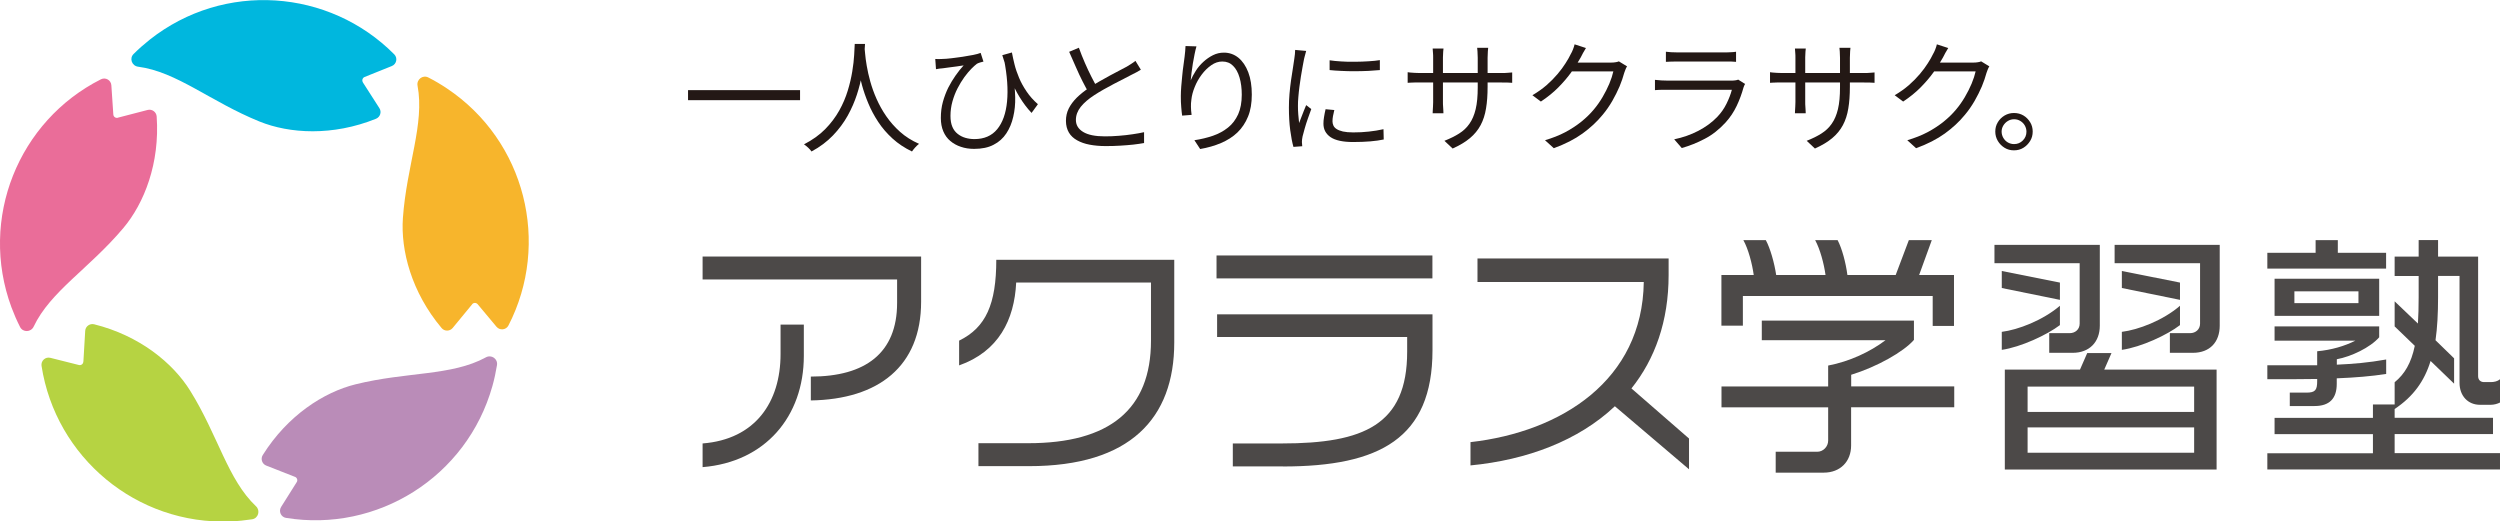
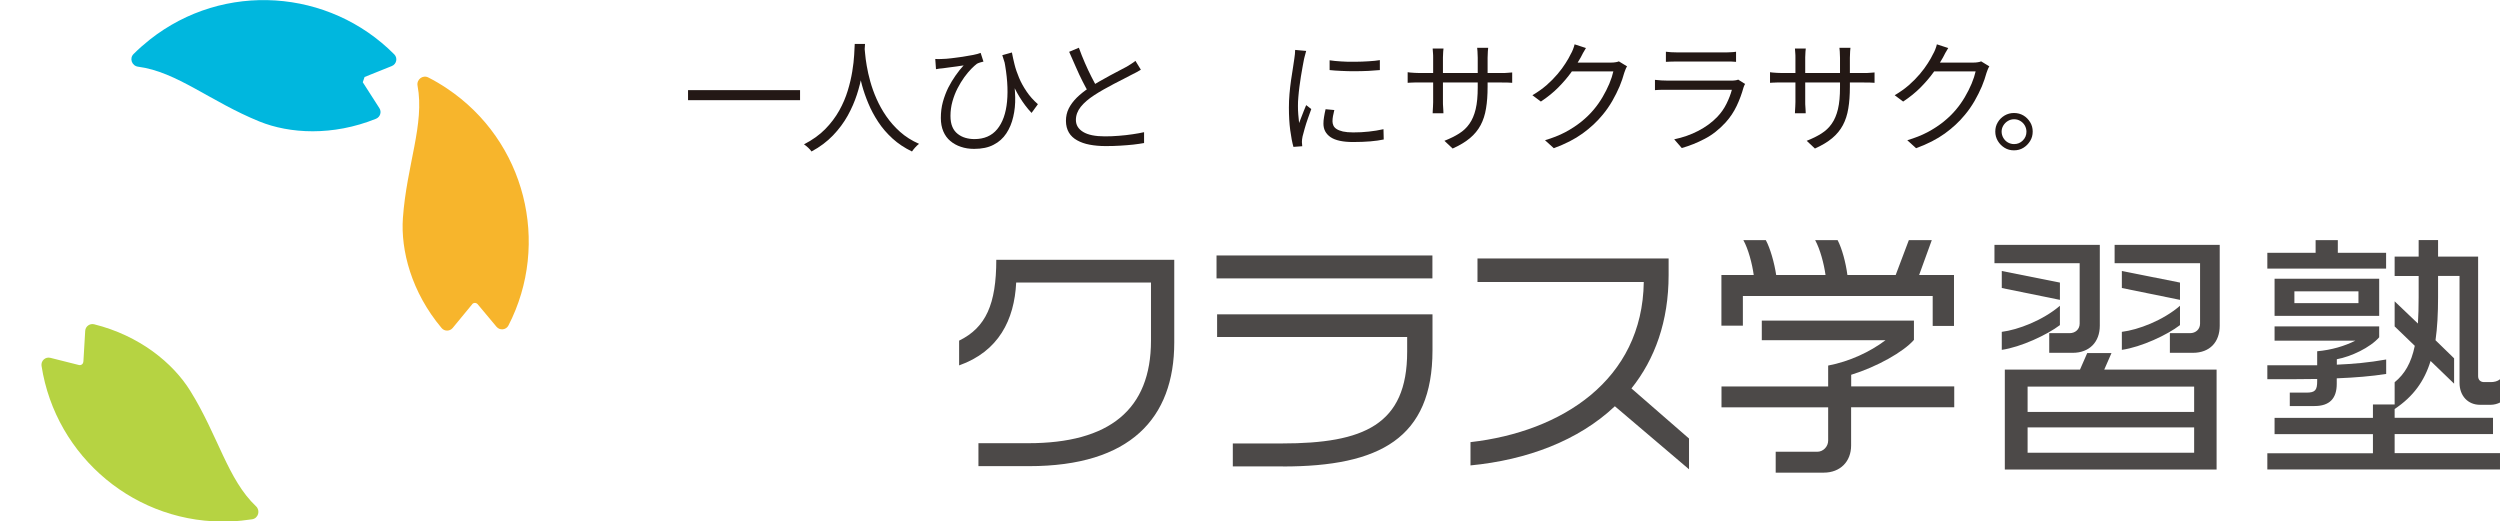
<svg xmlns="http://www.w3.org/2000/svg" id="_レイヤー_1" data-name="レイヤー 1" viewBox="0 0 303.98 63.41">
  <defs>
    <style>
      .cls-1 {
        fill: #231815;
      }

      .cls-1, .cls-2, .cls-3, .cls-4, .cls-5, .cls-6, .cls-7 {
        stroke-width: 0px;
      }

      .cls-2 {
        fill: #b6d342;
      }

      .cls-3 {
        fill: #ea6d99;
      }

      .cls-4 {
        fill: #f7b52c;
      }

      .cls-5 {
        fill: #ba8cb8;
      }

      .cls-6 {
        fill: #00b7de;
      }

      .cls-7 {
        fill: #4c4948;
      }
    </style>
  </defs>
  <g>
-     <path class="cls-7" d="M98.59,48.68v-2.89c6.63,0,10.49-2.86,10.49-8.95v-2.86h-23.65v-2.79h26.57v5.5c0,7.85-5.18,11.87-13.41,12ZM85.43,56.81v-2.89c6.41-.5,9.48-5.02,9.48-10.87v-3.58h2.83v3.8c0,7.38-4.71,12.91-12.31,13.53Z" />
    <path class="cls-7" d="M125.12,56.68h-6.15v-2.79h6.06c9.86,0,14.92-4.08,14.92-12.47v-7.07h-16.39c-.22,4.55-2.14,8.38-6.94,10.08v-3.01c3.27-1.6,4.52-4.46,4.52-9.83h21.64v10.05c0,9.23-5.37,15.04-17.65,15.04Z" />
    <path class="cls-7" d="M147.92,33.85v-2.79h26.25v2.79h-26.25ZM155.99,56.71h-6.09v-2.79h5.97c9.95,0,15.23-2.26,15.23-11.15v-1.79h-23.11v-2.76h26.19v4.37c0,10.71-6.44,14.13-18.18,14.13Z" />
    <path class="cls-7" d="M196.35,49.4c-4.43,4.18-10.68,6.53-17.55,7.19v-2.83c11.08-1.26,20.91-7.54,21.07-19.47h-20.22v-2.86h23.24v2.01c0,5.62-1.66,10.21-4.52,13.79l7,6.09v3.74l-9.01-7.66Z" />
    <path class="cls-7" d="M235,39.63v-3.64h-23.08v3.61h-2.61v-6.16h3.93c-.19-1.38-.66-3.17-1.26-4.24h2.73c.53.97,1.04,2.76,1.26,4.24h6c-.19-1.38-.66-3.14-1.26-4.24h2.73c.53,1,1,2.76,1.19,4.24h5.87l1.6-4.24h2.79l-1.54,4.24h4.24v6.19h-2.61ZM225.08,49.52v4.65c0,1.95-1.32,3.3-3.33,3.3h-5.84v-2.54h5.06c.72,0,1.32-.63,1.32-1.35v-4.05h-12.97v-2.54h12.97v-2.54c2.61-.5,5.09-1.66,6.97-3.08h-15.04v-2.39h18.5v2.35c-1.26,1.45-4.49,3.27-7.63,4.24v1.41h12.53v2.54h-12.53Z" />
    <path class="cls-7" d="M252.03,42.9h-2.86v-2.39h2.48c.69,0,1.22-.47,1.22-1.16v-7.35h-10.36v-2.23h12.81v9.83c0,1.98-1.26,3.3-3.3,3.3ZM243.4,35.02v-2.07l7.07,1.41v2.1l-7.07-1.44ZM243.4,42.55v-2.2c1.98-.25,4.96-1.38,7.07-3.17v2.35c-1.57,1.19-4.74,2.67-7.07,3.01ZM243.77,57.09v-12.15h9.14l.88-2.01h2.95l-.88,2.01h13.66v12.15h-25.75ZM266.79,47.01h-20.25v3.08h20.25v-3.08ZM266.79,51.97h-20.25v3.08h20.25v-3.08ZM266.63,42.9h-2.79v-2.39h2.45c.69,0,1.22-.47,1.22-1.16v-7.35h-10.39v-2.23h12.78v9.83c0,1.98-1.19,3.3-3.27,3.3ZM258,35.02v-2.07l7.07,1.41v2.1l-7.07-1.44ZM258,42.55v-2.2c2.01-.25,4.99-1.38,7.07-3.17v2.35c-1.54,1.19-4.71,2.67-7.07,3.01Z" />
    <path class="cls-7" d="M275.69,57.09v-1.98h12.84v-2.32h-11.96v-1.98h11.96v-1.63h2.64v-2.7c1.22-1,2.01-2.32,2.45-4.43l-2.45-2.36v-3.05l2.83,2.7c.06-.94.09-2.01.09-3.17v-2.61h-2.92v-2.36h2.92v-2.01h2.36v2.01h4.87v14.54c0,.47.31.72.72.72h.82c.41,0,.82-.09,1.13-.35v2.83c-.31.16-.72.28-1.13.28h-1.32c-1.44,0-2.48-1.07-2.48-2.67v-13h-2.61v2.61c0,1.95-.09,3.67-.31,5.21l2.26,2.2v3.08l-2.86-2.76c-.75,2.45-2.1,4.33-4.37,5.84v1.07h11.96v1.98h-11.96v2.32h12.81v1.98h-28.29ZM275.69,32.66v-1.92h5.87v-1.54h2.7v1.54h5.87v1.92h-14.45ZM284.13,46.01v.66c0,1.79-.88,2.7-2.7,2.7h-3.01v-1.63h2.01c1.1,0,1.32-.31,1.32-1.41v-.25c-1.76.03-3.77.03-6.06.03v-1.7h6.06v-1.7c1.76-.16,3.33-.63,4.65-1.29h-9.83v-1.73h12.72v1.32c-1.1,1.26-3.42,2.35-5.15,2.67v.66c2.01-.09,3.89-.25,6-.63v1.76c-1.82.28-3.74.44-6,.53ZM276.57,38.41v-4.52h12.72v4.52h-12.72ZM286.77,35.42h-7.79v1.44h7.79v-1.44Z" />
  </g>
  <g>
    <path class="cls-1" d="M83.66,10.96h13.62v1.22h-13.62v-1.22Z" />
    <path class="cls-1" d="M103.93,5.34h1.25c-.02.39-.05.9-.1,1.53-.05.63-.14,1.35-.27,2.15s-.34,1.63-.62,2.49c-.28.86-.65,1.71-1.12,2.56-.47.84-1.06,1.64-1.78,2.39-.72.75-1.59,1.41-2.62,1.96-.09-.14-.22-.29-.39-.45-.17-.16-.34-.3-.52-.42,1.02-.53,1.88-1.14,2.57-1.84s1.26-1.46,1.71-2.26c.45-.8.79-1.61,1.04-2.43.25-.82.43-1.6.55-2.34.12-.74.2-1.41.23-1.99s.06-1.03.07-1.36ZM105.12,5.64c0,.17.03.46.07.87.03.41.1.91.2,1.5s.24,1.22.43,1.9c.19.68.44,1.39.76,2.11s.71,1.43,1.18,2.11c.47.68,1.03,1.32,1.68,1.9s1.42,1.07,2.31,1.46c-.17.13-.33.28-.48.45-.15.17-.28.33-.38.48-.89-.43-1.68-.95-2.36-1.57-.68-.62-1.26-1.29-1.74-2.02-.48-.73-.88-1.47-1.2-2.24-.32-.76-.58-1.51-.78-2.24-.2-.73-.35-1.41-.45-2.04-.1-.63-.17-1.17-.21-1.62-.04-.45-.06-.78-.07-.97l1.06-.09Z" />
    <path class="cls-1" d="M113.75,7.17c.23.02.49.02.79,0,.34,0,.73-.04,1.17-.09.45-.05.9-.11,1.35-.18s.88-.14,1.27-.22c.39-.08.7-.16.91-.25l.34,1.06c-.1.02-.23.05-.39.1-.16.05-.29.1-.4.16-.19.14-.42.35-.69.62-.27.28-.56.62-.85,1.02s-.56.85-.82,1.35-.46,1.03-.62,1.59c-.16.57-.24,1.16-.24,1.77,0,.53.08.97.23,1.32.15.36.37.64.65.86.28.22.59.38.94.48.35.1.71.15,1.09.15,1.19,0,2.11-.4,2.77-1.2s1.06-1.92,1.2-3.37c.14-1.45.02-3.14-.36-5.09l1.1,2.02c.15.84.23,1.69.25,2.54.02.85-.06,1.65-.24,2.4-.17.75-.45,1.42-.84,2.01-.39.59-.9,1.05-1.55,1.38-.64.34-1.43.5-2.36.5-.58,0-1.12-.08-1.61-.25-.49-.16-.92-.4-1.29-.71-.37-.31-.65-.7-.85-1.17-.2-.47-.3-1.01-.3-1.63,0-.69.08-1.35.25-1.96.17-.61.39-1.19.65-1.72.27-.53.57-1.02.89-1.48s.65-.87.98-1.23c-.26.04-.55.08-.87.13-.32.04-.63.08-.93.12-.3.04-.54.07-.73.1-.14.01-.27.03-.41.04-.13.02-.28.04-.42.07l-.09-1.25ZM123.04,6.38c.08.45.19.93.32,1.46.13.53.32,1.07.55,1.62.23.56.54,1.11.91,1.66.37.55.83,1.07,1.38,1.55l-.77,1.06c-.55-.58-1.03-1.23-1.46-1.93s-.81-1.47-1.15-2.31c-.34-.84-.65-1.77-.95-2.78l1.17-.33Z" />
    <path class="cls-1" d="M138.7,8.49c-.17.11-.35.21-.54.31-.19.1-.39.2-.61.31-.25.14-.56.3-.92.48-.37.18-.76.38-1.17.6-.42.22-.83.45-1.25.68s-.81.48-1.17.71c-.69.45-1.24.92-1.63,1.41s-.59,1.03-.59,1.59c0,.62.29,1.1.88,1.46.59.36,1.47.54,2.64.54.55,0,1.11-.02,1.7-.07.58-.04,1.15-.11,1.69-.19.54-.08,1-.16,1.38-.25v1.32c-.37.07-.8.13-1.3.19-.5.05-1.04.1-1.61.13-.58.04-1.17.05-1.78.05-.7,0-1.35-.06-1.93-.17-.59-.11-1.09-.29-1.52-.53-.43-.24-.77-.55-1-.94s-.36-.87-.36-1.42.11-1.05.34-1.51c.23-.46.56-.9.98-1.32.43-.42.93-.82,1.52-1.21.38-.26.78-.51,1.21-.75.43-.24.85-.48,1.27-.71s.81-.44,1.17-.62c.36-.19.67-.35.91-.48.21-.13.4-.25.56-.35s.33-.22.49-.35l.65,1.06ZM131.18,5.8c.23.63.47,1.25.74,1.86.26.6.53,1.17.8,1.7.27.53.52.99.75,1.4l-1.03.61c-.25-.41-.51-.89-.79-1.44-.28-.55-.56-1.14-.83-1.77-.28-.62-.55-1.24-.82-1.86l1.17-.49Z" />
-     <path class="cls-1" d="M145.48,5.64c-.08.28-.16.6-.23.96-.07.36-.14.74-.21,1.13-.06.39-.12.77-.16,1.12-.04.36-.08.66-.1.92.16-.38.37-.76.62-1.16s.56-.76.92-1.09.75-.6,1.17-.81.86-.31,1.33-.31c.66,0,1.25.21,1.76.62.51.42.91,1.01,1.2,1.77s.43,1.67.43,2.71-.15,1.93-.46,2.68c-.31.76-.74,1.4-1.29,1.93s-1.22.95-1.99,1.28-1.61.57-2.54.73l-.7-1.07c.8-.12,1.55-.3,2.25-.54.7-.24,1.31-.58,1.84-1,.53-.42.93-.96,1.23-1.61.29-.65.44-1.45.44-2.38,0-.78-.09-1.48-.27-2.09-.18-.61-.44-1.09-.79-1.43-.35-.35-.78-.52-1.31-.52-.47,0-.91.15-1.34.45-.43.3-.82.68-1.17,1.15s-.64.98-.85,1.52c-.22.54-.35,1.05-.4,1.54-.04.29-.06.57-.05.85,0,.28.03.61.08.98l-1.15.09c-.04-.28-.08-.62-.11-1.03-.04-.41-.05-.85-.05-1.34,0-.35.02-.74.05-1.17.03-.43.07-.87.12-1.31.04-.44.09-.87.15-1.27.05-.41.1-.76.14-1.06.03-.23.05-.45.07-.66.02-.21.03-.42.04-.62l1.31.04Z" />
    <path class="cls-1" d="M158.82,6.19c-.02.08-.05.18-.08.3-.04.12-.07.25-.1.37-.04.12-.06.23-.08.32-.05.28-.11.6-.18.96-.07.36-.14.75-.2,1.16-.06.41-.12.83-.18,1.25-.05.42-.1.83-.13,1.23-.04.4-.05.76-.05,1.1,0,.37.01.71.04,1.04s.06.67.1,1.04c.09-.23.18-.47.28-.73s.2-.51.3-.77c.1-.25.2-.48.28-.68l.62.48c-.13.36-.27.75-.42,1.17-.15.43-.28.83-.39,1.23-.11.39-.2.7-.25.93-.02.11-.04.23-.06.36-.02.13-.02.23-.02.31,0,.08.02.17.02.26,0,.09.01.18.02.26l-1.07.08c-.15-.53-.28-1.2-.39-2.03-.11-.83-.16-1.74-.16-2.74,0-.54.02-1.1.07-1.67.05-.57.11-1.12.19-1.67.08-.54.16-1.04.23-1.49.07-.45.13-.83.17-1.14.03-.18.05-.36.07-.54.02-.18.03-.35.03-.51l1.32.12ZM162.24,13.39c-.07.27-.12.51-.16.73s-.06.43-.06.64c0,.17.04.33.11.5.07.16.2.31.39.43.18.12.44.22.77.3.33.07.74.11,1.25.11.67,0,1.31-.03,1.9-.1.6-.06,1.19-.16,1.78-.29l.03,1.25c-.47.1-1.01.18-1.63.23s-1.32.08-2.09.08c-1.25,0-2.16-.2-2.74-.59-.58-.4-.87-.94-.87-1.64,0-.25.02-.51.07-.8.04-.28.11-.6.19-.96l1.07.1ZM161.66,7.33c.41.06.88.11,1.42.14.54.04,1.1.05,1.68.04s1.14-.02,1.67-.06c.53-.03.98-.08,1.35-.14v1.21c-.4.04-.86.07-1.39.1-.53.02-1.08.04-1.65.04s-1.12-.01-1.66-.04c-.54-.02-1.01-.06-1.41-.1v-1.19Z" />
    <path class="cls-1" d="M171.16,8.78s.15.02.3.04.34.03.56.04c.22.01.43.02.62.02h9.86c.33,0,.61,0,.85-.03s.41-.04.52-.04v1.26c-.09,0-.26-.02-.51-.03s-.54-.01-.86-.01h-9.86c-.21,0-.42,0-.62,0-.21,0-.39.01-.54.02-.15.01-.26.02-.32.02v-1.29ZM175.52,5.89c-.01.07-.02.2-.04.4s-.03.43-.03.68v5.44c0,.18,0,.36.02.56,0,.19.02.36.03.51,0,.14.01.24.01.29h-1.31s0-.14.01-.28c0-.14.02-.3.03-.5s.02-.38.02-.57v-5.44c0-.17,0-.35-.02-.54s-.02-.37-.04-.54h1.32ZM180.88,10.55c0,.99-.06,1.87-.19,2.63-.12.76-.34,1.44-.66,2.04s-.75,1.12-1.3,1.58-1.25.88-2.1,1.26l-1-.94c.68-.27,1.28-.56,1.78-.88.51-.32.93-.71,1.26-1.19.34-.48.59-1.07.76-1.78s.25-1.59.25-2.63v-3.61c0-.3-.01-.56-.03-.78-.02-.22-.03-.37-.04-.44h1.34c-.01.07-.02.22-.04.44-.02.22-.03.48-.03.78v3.52Z" />
    <path class="cls-1" d="M192.85,5.82c-.13.2-.25.41-.37.63-.12.22-.21.4-.28.54-.3.55-.67,1.13-1.12,1.76-.45.63-.98,1.25-1.59,1.87-.61.62-1.32,1.19-2.13,1.73l-1.03-.77c.64-.38,1.22-.79,1.73-1.23.51-.45.95-.9,1.33-1.35s.71-.89.97-1.31c.27-.42.48-.79.64-1.13.08-.13.17-.31.26-.54.09-.23.16-.44.2-.63l1.38.45ZM197.83,8.08c-.07.1-.13.23-.19.38-.06.15-.11.29-.15.41-.13.5-.32,1.04-.56,1.63-.25.59-.55,1.18-.89,1.78-.35.6-.74,1.17-1.19,1.7-.67.82-1.48,1.57-2.42,2.25-.94.68-2.1,1.28-3.5,1.79l-1.07-.97c.91-.27,1.73-.59,2.45-.97s1.37-.81,1.95-1.27c.58-.47,1.09-.96,1.53-1.49.39-.46.74-.96,1.06-1.5.32-.55.6-1.09.83-1.64.23-.55.39-1.05.49-1.5h-5.52l.48-1.07h4.74c.2,0,.38-.01.55-.04.17-.02.31-.06.42-.11l1,.61Z" />
    <path class="cls-1" d="M212.18,10.22c-.03.06-.07.13-.11.22-.04.08-.07.16-.08.22-.2.73-.47,1.47-.82,2.21-.35.74-.8,1.41-1.35,2.02-.78.85-1.63,1.52-2.54,1.99-.91.48-1.84.85-2.79,1.12l-.92-1.06c1.05-.22,2.03-.56,2.93-1.03.9-.47,1.67-1.03,2.31-1.7.46-.48.83-1.01,1.12-1.6s.51-1.15.65-1.69h-7.9c-.18,0-.4,0-.65,0-.26,0-.53.02-.8.04v-1.25c.28.03.54.05.79.07.25.01.47.02.67.02h7.84c.17,0,.33,0,.48-.03.15-.02.26-.05.34-.09l.85.54ZM202.56,6.29c.2.03.41.05.64.06.23.01.46.02.7.02h5.84c.24,0,.48,0,.71-.02.24,0,.45-.03.64-.06v1.23c-.18-.02-.39-.03-.63-.04-.24,0-.49,0-.74,0h-5.83c-.23,0-.46,0-.68.01-.23,0-.45.02-.65.03v-1.23Z" />
    <path class="cls-1" d="M215.22,8.78s.15.02.3.04.34.03.56.04c.22.01.43.02.62.02h9.86c.33,0,.61,0,.85-.03s.41-.04.52-.04v1.26c-.09,0-.26-.02-.51-.03s-.54-.01-.86-.01h-9.86c-.21,0-.42,0-.62,0-.21,0-.39.01-.54.02-.15.01-.26.02-.32.02v-1.29ZM219.57,5.89c-.01.07-.02.2-.04.4s-.03.43-.03.68v5.44c0,.18,0,.36.02.56,0,.19.02.36.03.51,0,.14.01.24.01.29h-1.31s0-.14.01-.28c0-.14.02-.3.03-.5s.02-.38.02-.57v-5.44c0-.17,0-.35-.02-.54s-.02-.37-.04-.54h1.32ZM224.93,10.55c0,.99-.06,1.87-.19,2.63-.12.76-.34,1.44-.66,2.04s-.75,1.12-1.3,1.58-1.25.88-2.1,1.26l-1-.94c.68-.27,1.28-.56,1.78-.88.51-.32.93-.71,1.26-1.19.34-.48.59-1.07.76-1.78s.25-1.59.25-2.63v-3.61c0-.3-.01-.56-.03-.78-.02-.22-.03-.37-.04-.44h1.34c-.01.07-.02.22-.04.44-.02.22-.03.48-.03.78v3.52Z" />
    <path class="cls-1" d="M236.9,5.82c-.13.2-.25.41-.37.63-.12.22-.21.4-.28.54-.3.55-.67,1.13-1.12,1.76-.45.63-.98,1.25-1.59,1.87-.61.62-1.32,1.19-2.13,1.73l-1.03-.77c.64-.38,1.22-.79,1.73-1.23.51-.45.95-.9,1.33-1.35s.71-.89.97-1.31c.27-.42.48-.79.64-1.13.08-.13.17-.31.26-.54.09-.23.16-.44.2-.63l1.38.45ZM241.88,8.08c-.07.1-.13.23-.19.38-.06.15-.11.29-.15.41-.13.5-.32,1.04-.56,1.63-.25.59-.55,1.18-.89,1.78-.35.6-.74,1.17-1.19,1.7-.67.82-1.48,1.57-2.42,2.25-.94.68-2.1,1.28-3.5,1.79l-1.07-.97c.91-.27,1.73-.59,2.45-.97s1.37-.81,1.95-1.27c.58-.47,1.09-.96,1.53-1.49.39-.46.74-.96,1.06-1.5.32-.55.6-1.09.83-1.64.23-.55.39-1.05.49-1.5h-5.52l.48-1.07h4.74c.2,0,.38-.01.55-.04.17-.02.31-.06.42-.11l1,.61Z" />
    <path class="cls-1" d="M244.88,13.74c.43,0,.81.1,1.15.3.34.2.61.48.82.82.21.34.31.72.31,1.14s-.1.8-.31,1.14c-.21.34-.48.62-.82.83-.34.21-.72.31-1.15.31s-.8-.1-1.14-.31c-.34-.21-.61-.48-.82-.83-.2-.34-.31-.72-.31-1.14s.1-.8.31-1.14c.2-.34.48-.61.83-.82.35-.2.72-.3,1.13-.3ZM244.9,17.52c.42,0,.77-.15,1.06-.44s.44-.65.44-1.06c0-.28-.07-.53-.2-.76-.13-.23-.31-.41-.54-.55-.23-.14-.48-.21-.76-.21s-.53.07-.76.21-.41.32-.55.55c-.14.23-.21.48-.21.74s.07.53.21.77c.14.23.32.42.55.55s.48.2.76.2Z" />
  </g>
  <g>
-     <path class="cls-3" d="M14.33,14.31l3.62-.94c.53-.14,1.06.24,1.1.79.4,5.68-1.51,10.56-4.07,13.59-4.15,4.92-8.86,7.68-10.89,11.97-.33.69-1.3.72-1.65.04-.39-.77-.74-1.57-1.05-2.4-3.98-10.78.86-22.67,10.89-27.72.56-.28,1.22.11,1.26.73l.24,3.56c.02.27.28.46.55.39Z" />
    <path class="cls-2" d="M10.14,43.97l.22-3.74c.03-.55.56-.93,1.09-.8,5.52,1.38,9.57,4.7,11.67,8.07,3.4,5.46,4.56,10.8,8.01,14.06.55.52.28,1.46-.47,1.58-.85.13-1.73.22-2.61.26-11.48.46-21.29-7.83-23-18.92-.09-.62.48-1.13,1.08-.97l3.46.87c.27.07.53-.12.54-.4Z" />
-     <path class="cls-5" d="M35.86,57.98l-3.49-1.37c-.51-.2-.71-.82-.42-1.28,3.02-4.82,7.43-7.65,11.28-8.6,6.25-1.55,11.68-1,15.85-3.28.67-.37,1.47.18,1.35.94-.14.85-.32,1.71-.56,2.56-3.11,11.06-14.02,17.83-25.1,16.02-.61-.1-.92-.8-.59-1.33l1.9-3.02c.15-.23.04-.54-.21-.64Z" />
    <path class="cls-4" d="M57.42,36.99l-2.38,2.89c-.35.42-1,.43-1.35,0-3.66-4.36-4.98-9.43-4.7-13.38.46-6.42,2.66-11.42,1.78-16.08-.14-.75.63-1.35,1.31-1,.77.39,1.53.84,2.26,1.33,9.56,6.38,12.62,18.85,7.48,28.83-.29.55-1.05.63-1.45.15l-2.29-2.74c-.18-.21-.5-.21-.67,0Z" />
-     <path class="cls-6" d="M44.11,10l2.02,3.15c.3.46.1,1.08-.41,1.29-5.28,2.13-10.51,1.82-14.18.33-5.96-2.42-10.04-6.05-14.75-6.66-.76-.1-1.09-1.02-.54-1.55.61-.61,1.27-1.19,1.96-1.74,9.02-7.12,21.82-6.18,29.73,1.79.44.44.28,1.19-.3,1.42l-3.31,1.33c-.25.1-.35.41-.21.64Z" />
+     <path class="cls-6" d="M44.11,10l2.02,3.15c.3.46.1,1.08-.41,1.29-5.28,2.13-10.51,1.82-14.18.33-5.96-2.42-10.04-6.05-14.75-6.66-.76-.1-1.09-1.02-.54-1.55.61-.61,1.27-1.19,1.96-1.74,9.02-7.12,21.82-6.18,29.73,1.79.44.44.28,1.19-.3,1.42l-3.31,1.33Z" />
  </g>
</svg>